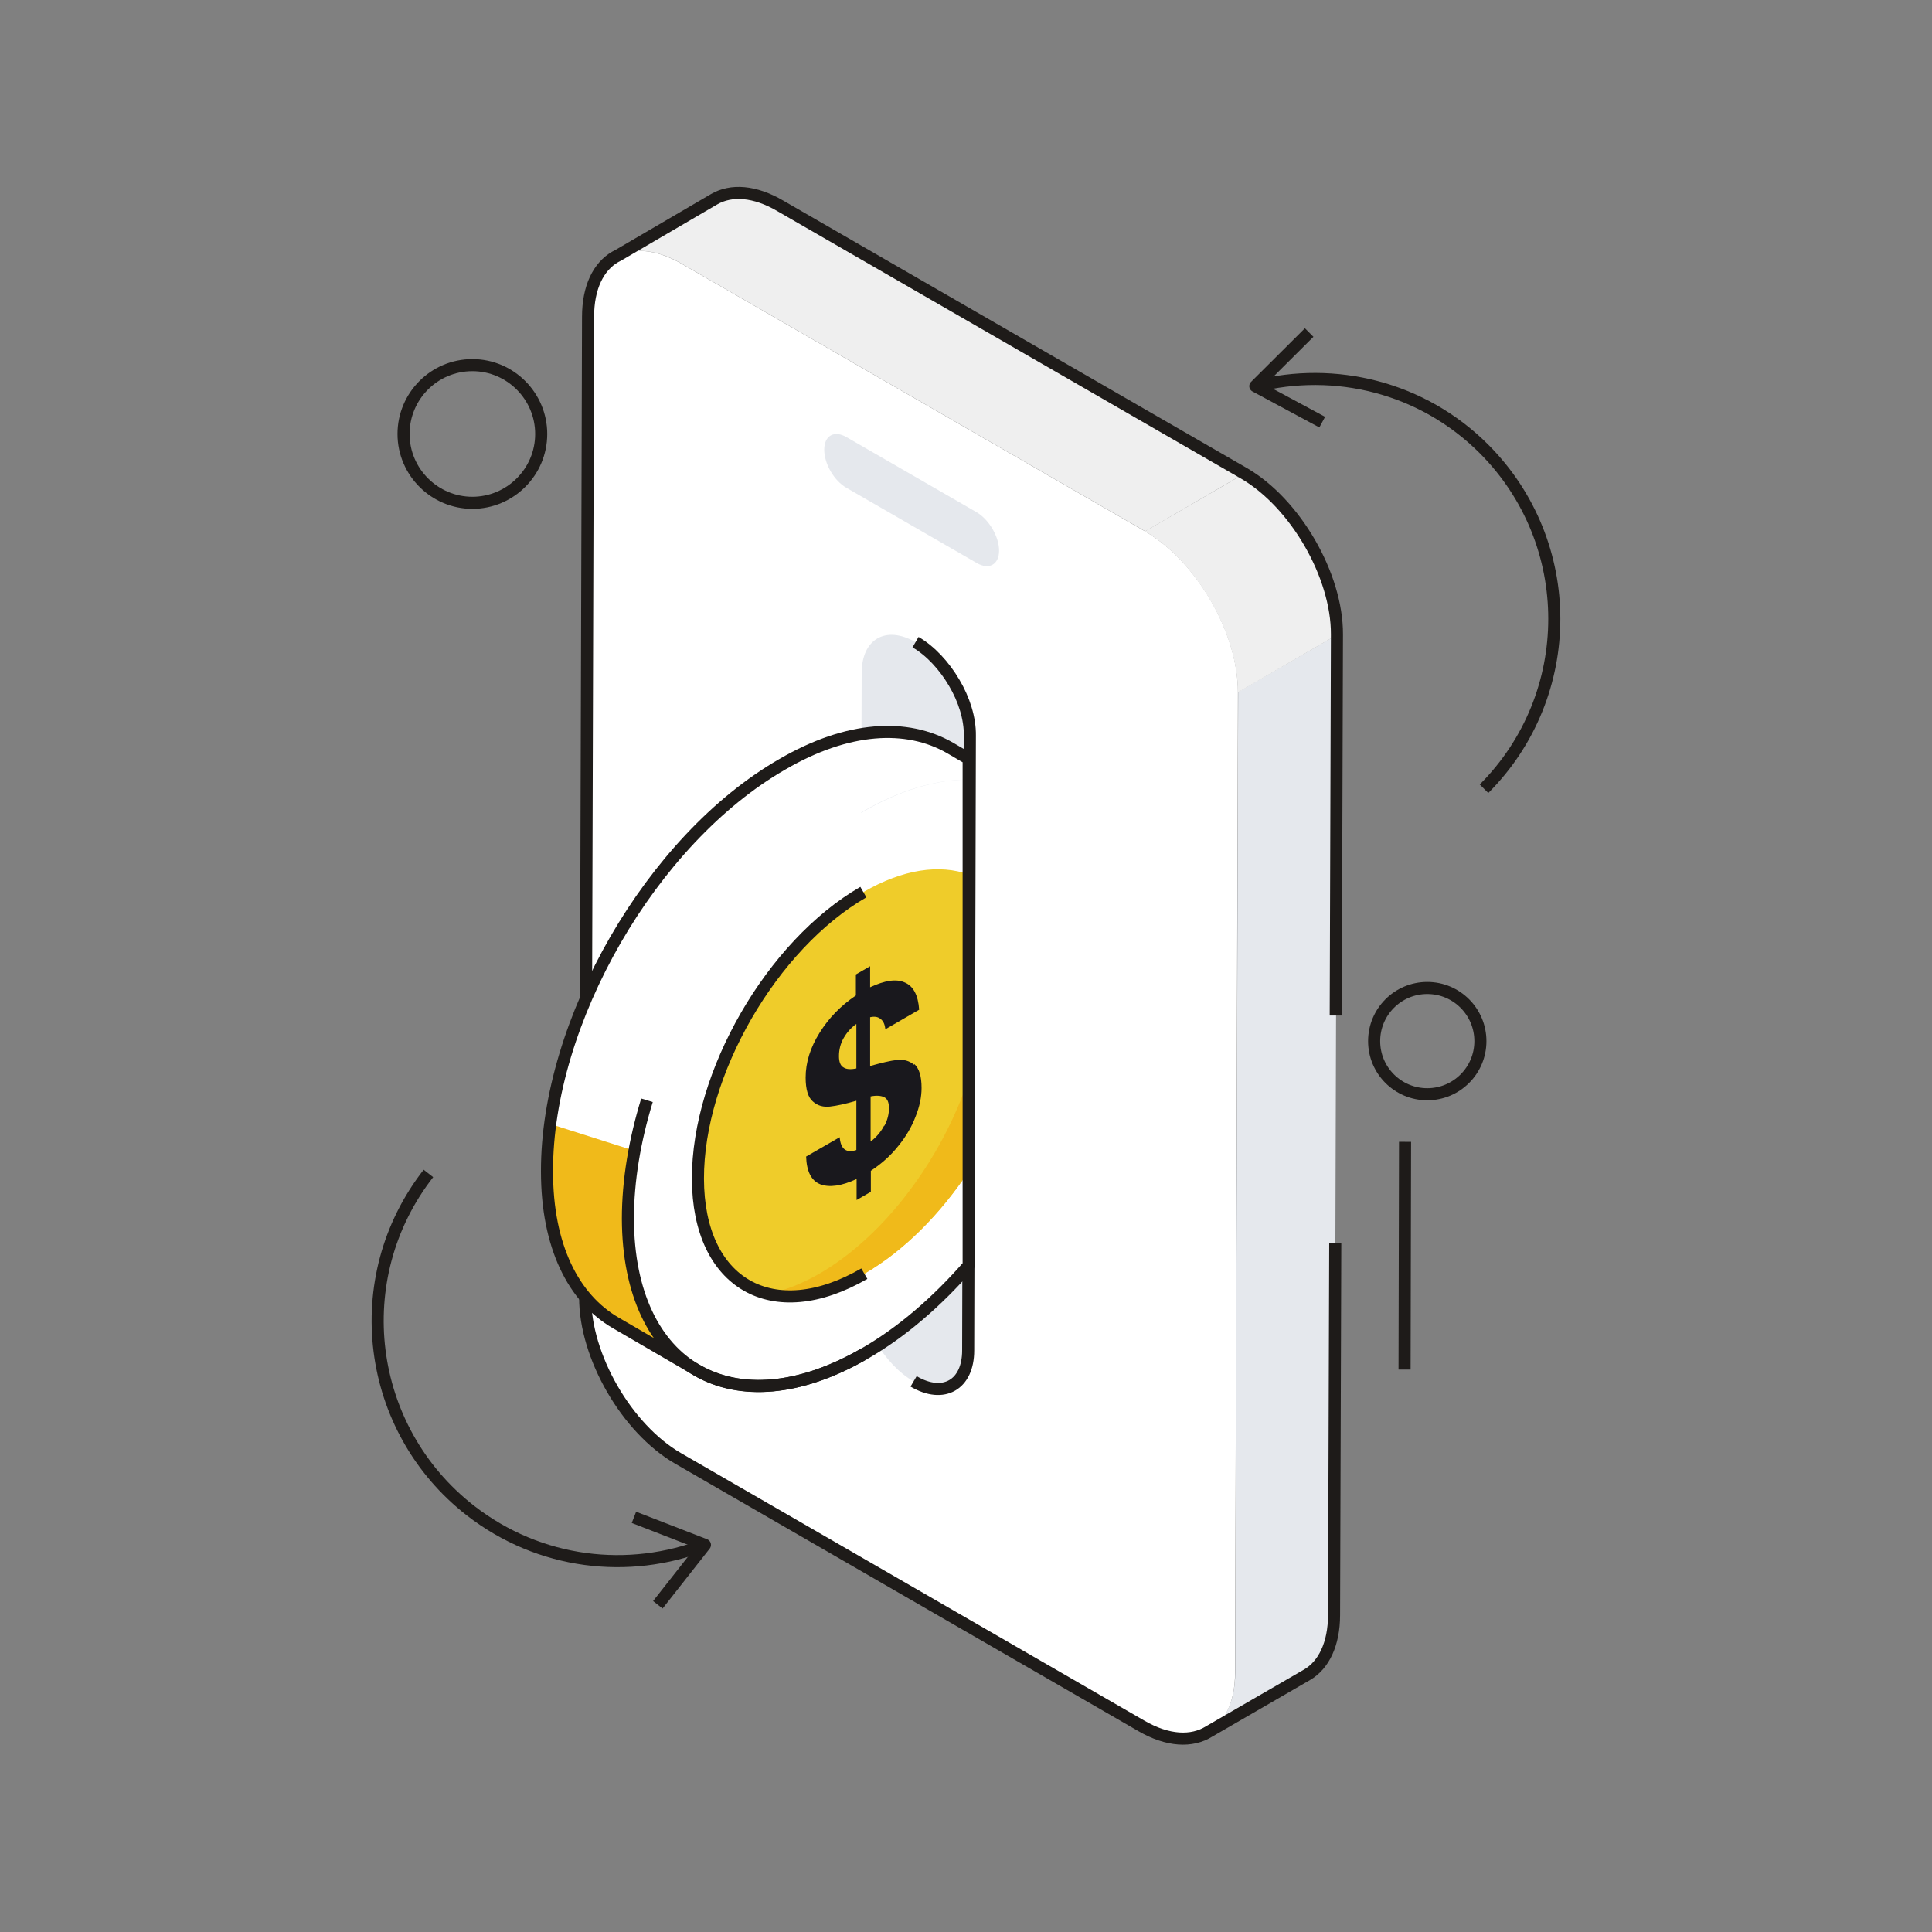
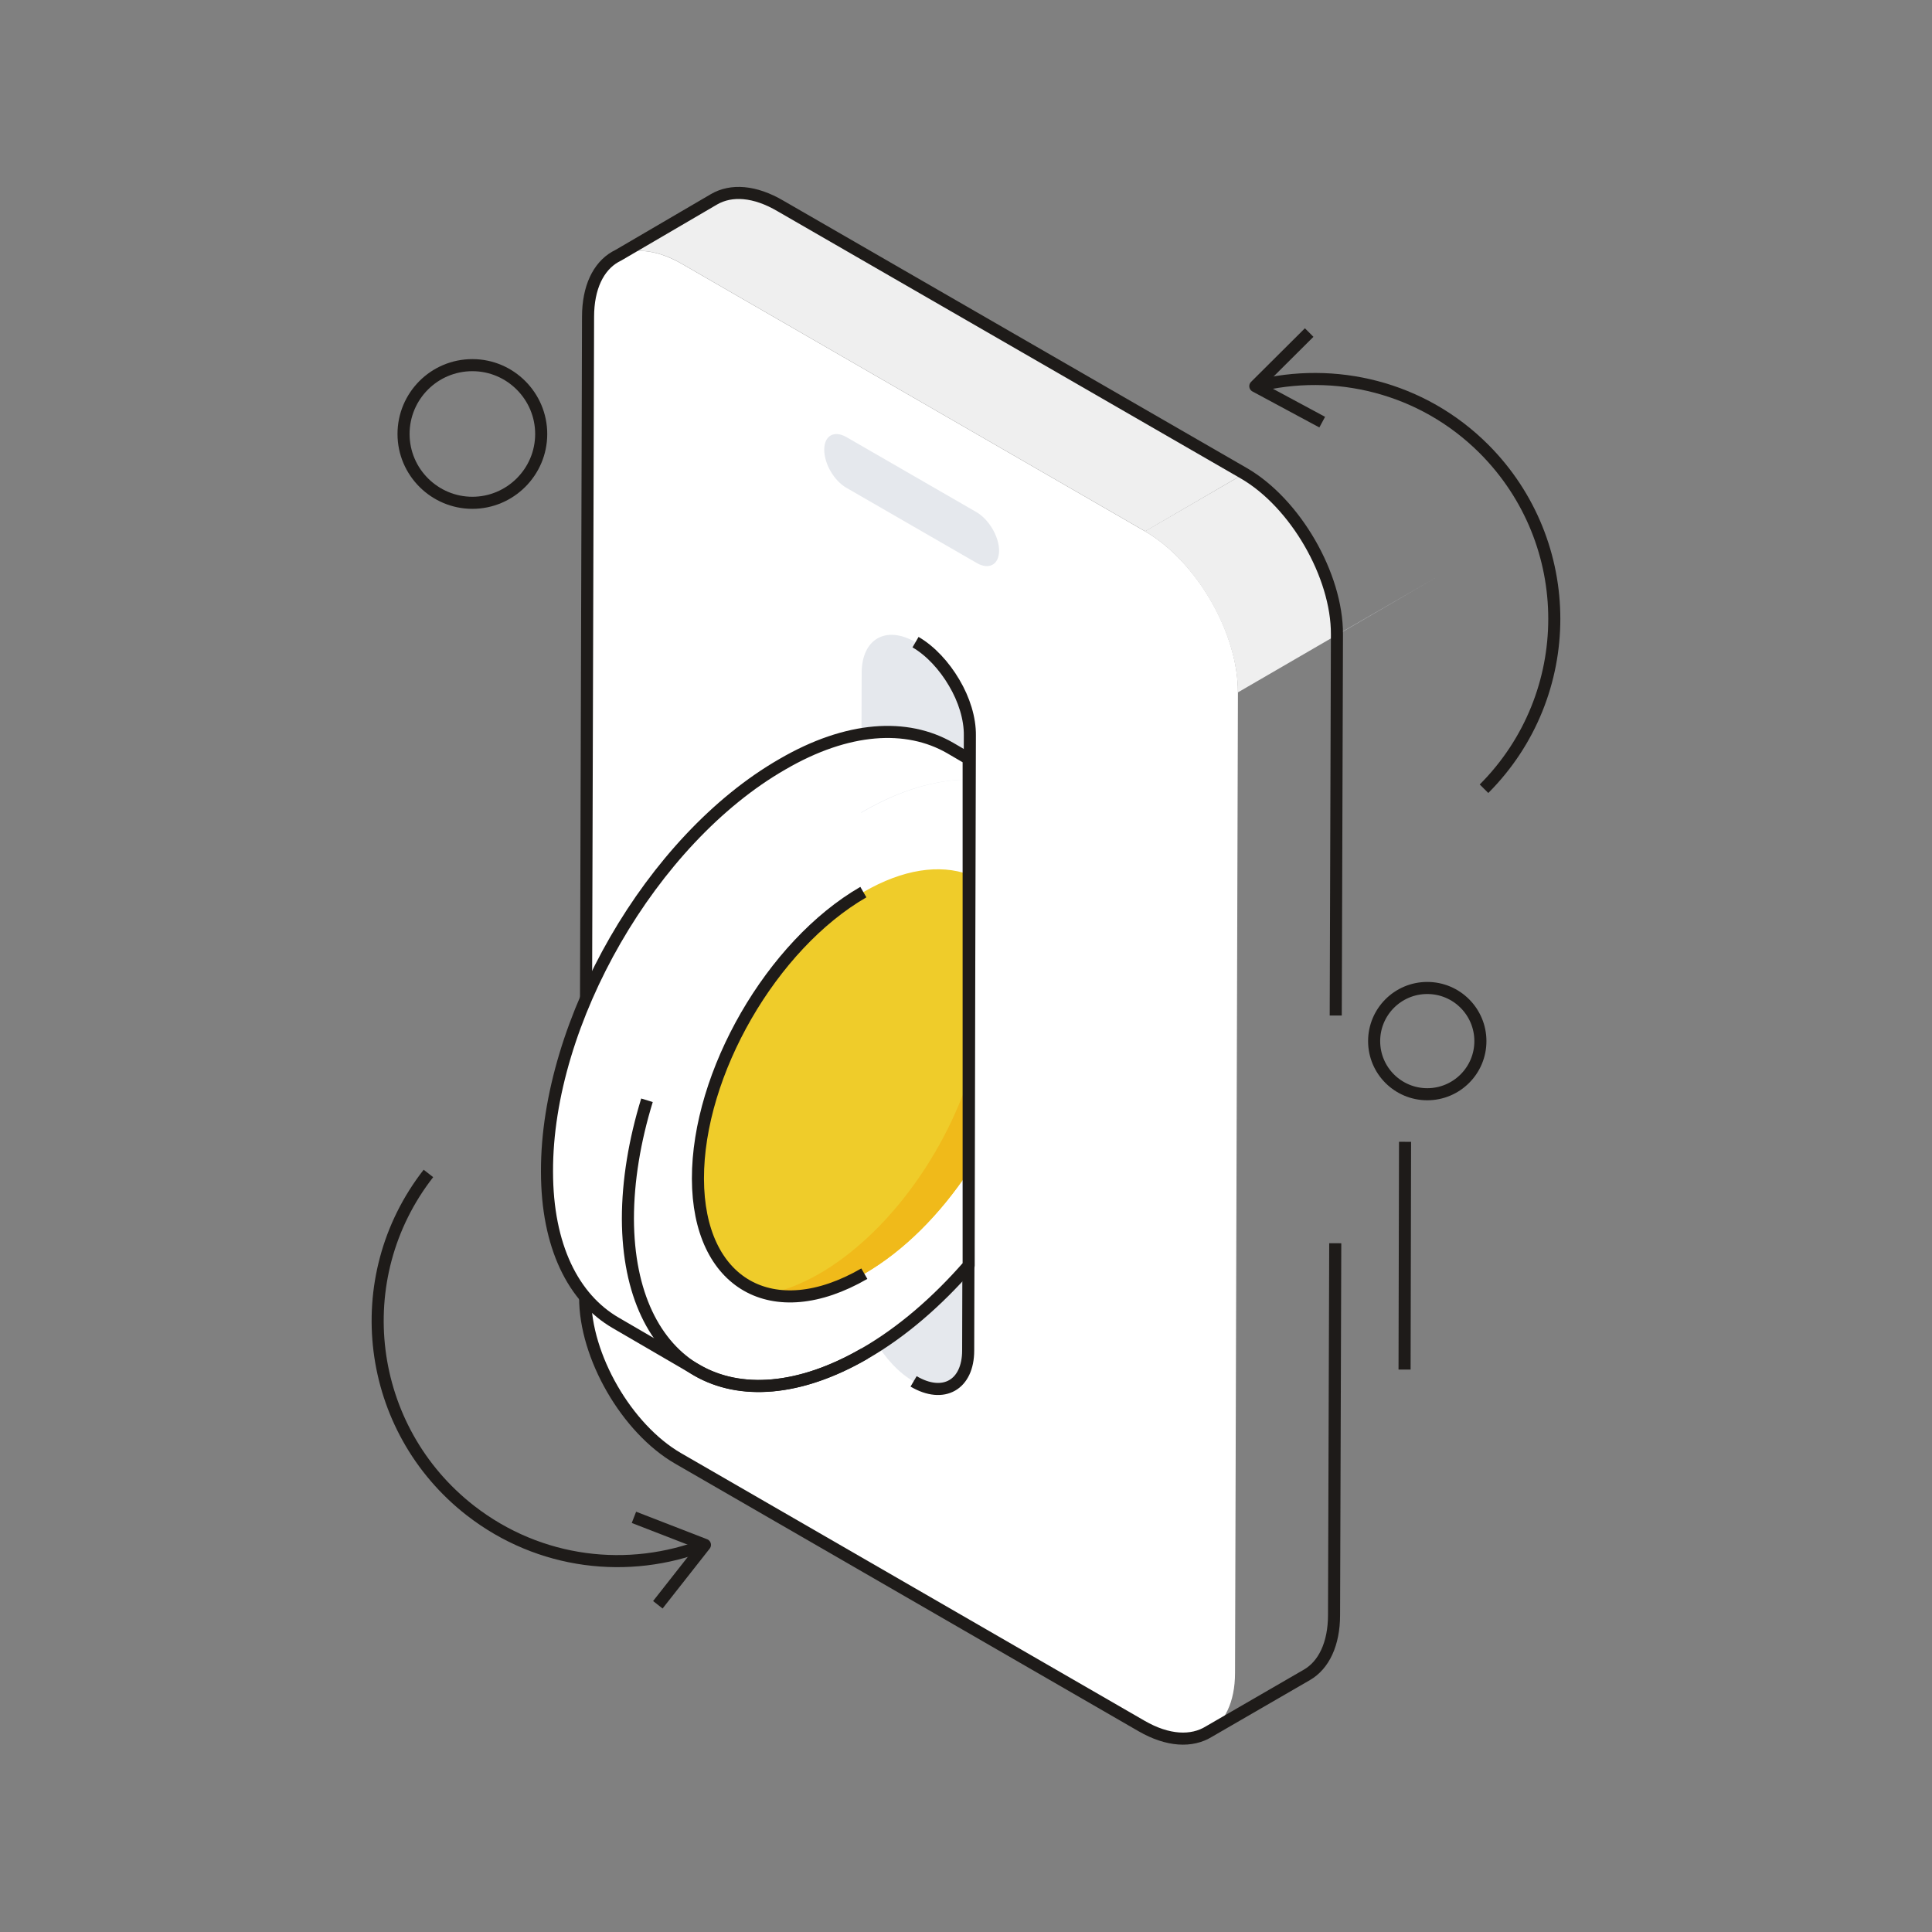
<svg xmlns="http://www.w3.org/2000/svg" id="Icon" viewBox="0 0 80 80">
  <rect x="0" y="0" width="80" height="80" fill="#808080" stroke="none" />
  <defs>
    <style>
      .cls-1 {
        fill: #efcc2a;
      }

      .cls-2 {
        fill: #fff;
      }

      .cls-3 {
        fill: #f0ba1a;
      }

      .cls-4 {
        fill: #19181d;
      }

      .cls-5 {
        isolation: isolate;
      }

      .cls-6 {
        fill: #efefef;
      }

      .cls-7 {
        fill: #e5e8ed;
      }

      .cls-8 {
        fill: none;
        stroke: #1e1b19;
        stroke-linejoin: round;
        stroke-width: .5px;
      }
    </style>
  </defs>
-   <path class="cls-7" d="M55.37,26.29l-.12,40.59c0,1.21-.43,2.07-1.13,2.48l-4.1,2.37c.69-.4,1.12-1.26,1.13-2.47l.12-40.61,4.1-2.37Z" />
+   <path class="cls-7" d="M55.37,26.29l-.12,40.59c0,1.21-.43,2.07-1.13,2.48c.69-.4,1.12-1.26,1.13-2.47l.12-40.61,4.1-2.37Z" />
  <path class="cls-6" d="M51.52,19.61l-4.1,2.39-19.19-11.08c-1.07-.62-2.05-.68-2.75-.27l4.1-2.39c.71-.41,1.68-.35,2.75.28l19.19,11.07Z" />
  <path class="cls-6" d="M47.41,22l4.1-2.38c2.13,1.23,3.86,4.21,3.85,6.67l-4.1,2.38c0-2.46-1.73-5.44-3.85-6.67Z" />
  <path class="cls-2" d="M47.41,22c2.13,1.23,3.86,4.21,3.85,6.67l-.12,40.6c0,2.44-1.75,3.44-3.88,2.21l-19.19-11.08c-2.13-1.23-3.86-4.23-3.85-6.67l.12-40.6c0-2.46,1.74-3.44,3.88-2.21l19.19,11.08Z" />
  <path class="cls-7" d="M40.16,30.46l-.07,25.46c0,1.42-1.02,2.01-2.26,1.28-1.24-.71-2.23-2.44-2.23-3.87l.08-25.46c0-1.41,1-1.99,2.23-1.28.62.36,1.19.98,1.6,1.68.41.69.66,1.48.65,2.19Z" />
  <path class="cls-8" d="M37.91,26.59c.62.36,1.19.98,1.6,1.68.41.69.66,1.48.65,2.19l-.07,25.46c0,1.42-1.02,2.01-2.26,1.28" />
  <g>
    <path class="cls-8" d="M61.45,32.66c3.88-3.89,3.88-10.18,0-14.07-2.57-2.57-6.19-3.42-9.47-2.59" />
    <polyline class="cls-8" points="54.21 13.77 51.98 15.99 54.75 17.48" />
  </g>
  <g>
    <path class="cls-8" d="M17.74,48.59c-3.38,4.33-2.6,10.58,1.74,13.96,2.87,2.23,6.56,2.64,9.72,1.41" />
    <polyline class="cls-8" points="27.24 66.45 29.19 63.97 26.25 62.83" />
  </g>
  <path class="cls-8" d="M16.71,17.97c0,1.58,1.29,2.85,2.85,2.85s2.85-1.27,2.85-2.85c0-1.56-1.27-2.85-2.85-2.85s-2.85,1.28-2.85,2.85Z" />
  <path class="cls-8" d="M56.9,43.11c0,1.22.99,2.2,2.2,2.2s2.2-.98,2.2-2.2c0-1.21-.98-2.2-2.2-2.2s-2.2.99-2.2,2.2Z" />
  <g class="cls-5">
    <path class="cls-8" d="M55.29,51.48l-.05,15.39c0,1.21-.43,2.08-1.12,2.48l-4.06,2.35c-.71.44-1.7.4-2.79-.23l-19.19-11.08c-2.13-1.23-3.86-4.23-3.85-6.67l.12-40.6c0-1.22.43-2.08,1.12-2.48l.15-.08,3.95-2.31c.71-.41,1.68-.35,2.75.28l19.19,11.07c2.12,1.23,3.86,4.22,3.85,6.67l-.05,15.78" />
  </g>
  <line class="cls-8" x1="58.18" y1="47.28" x2="58.16" y2="56.71" />
  <path class="cls-7" d="M40.44,21.21c.51.3.93,1.01.93,1.59s-.42.81-.93.51l-5.39-3.11c-.51-.29-.92-.99-.92-1.58s.42-.81.92-.52l5.39,3.11Z" />
  <g>
    <path class="cls-2" d="M40.11,31.42l-.77-.45c-1.78-1.03-4.24-.89-6.96.68-5.4,3.11-9.76,10.66-9.74,16.86,0,3.08,1.09,5.25,2.85,6.27l3.35,1.95c-1.75-1.02-2.84-3.18-2.85-6.26,0-6.21,4.34-13.75,9.74-16.87,1.57-.91,3.06-1.32,4.37-1.32v-.86Z" />
-     <path class="cls-3" d="M28.84,56.74l-3.35-1.95c-1.76-1.02-2.84-3.18-2.85-6.27,0-.65.04-1.31.14-1.98l3.49,1.11c-.18.96-.28,1.91-.28,2.83,0,3.08,1.1,5.25,2.84,6.26Z" />
    <path class="cls-2" d="M40.11,32.28c-1.32,0-2.8.42-4.37,1.33-5.4,3.12-9.75,10.67-9.74,16.87.02,6.2,4.4,8.7,9.8,5.58,1.55-.89,3.01-2.16,4.31-3.65v-20.13Z" />
    <path class="cls-8" d="M26.79,45.56c-.51,1.66-.79,3.33-.79,4.91.02,6.2,4.4,8.7,9.8,5.58" />
    <path class="cls-1" d="M40.11,36.21c-1.19-.43-2.71-.23-4.36.73-3.79,2.19-6.86,7.5-6.85,11.87.01,4.36,3.1,6.12,6.89,3.93,1.64-.95,3.14-2.47,4.32-4.25v-12.27Z" />
    <path class="cls-3" d="M40.11,44.66c-1.1,3.3-3.45,6.5-6.18,8.08-.75.43-1.45.7-2.12.83,1.12.28,2.5.02,3.99-.83,1.64-.95,3.14-2.47,4.32-4.25v-3.83Z" />
    <path class="cls-8" d="M40.11,31.42l-.77-.45c-1.79-1.03-4.24-.9-6.95.68-5.41,3.11-9.76,10.66-9.74,16.86,0,3.09,1.09,5.25,2.85,6.27l3.23,1.88s.07.04.12.07c1.77,1.03,4.23.89,6.95-.68,1.55-.89,3.01-2.16,4.31-3.65v-20.99Z" />
    <path class="cls-8" d="M35.79,52.74c-3.79,2.19-6.88.43-6.89-3.93-.01-4.37,3.06-9.68,6.85-11.87" />
-     <path class="cls-4" d="M37.86,44.06c.2.18.3.5.3.99,0,.37-.08.77-.25,1.19-.16.42-.4.83-.72,1.22-.31.39-.69.73-1.13,1.02v.87s-.59.34-.59.34v-.87c-.62.29-1.12.36-1.5.22-.38-.15-.57-.54-.59-1.15l1.39-.8c.04.49.27.67.69.53v-2.04c-.45.13-.82.21-1.09.24-.27.03-.51-.03-.71-.21-.2-.17-.3-.5-.3-.99,0-.62.19-1.24.58-1.86.38-.61.88-1.12,1.5-1.54v-.87s.59-.34.59-.34v.87c.6-.28,1.08-.36,1.43-.2.36.15.56.53.6,1.13l-1.4.81c-.02-.2-.08-.34-.2-.43-.11-.09-.25-.11-.43-.07v2.02c.47-.13.84-.22,1.11-.25.27-.03.51.03.71.2ZM36.62,46.62c.13-.24.19-.49.19-.73s-.06-.39-.2-.46c-.13-.06-.31-.08-.56-.03v1.87c.24-.18.43-.41.56-.66M35.46,44.24v-1.84c-.23.16-.4.36-.53.59-.13.23-.19.48-.19.74,0,.24.06.4.19.47.12.08.3.09.54.04" />
  </g>
</svg>